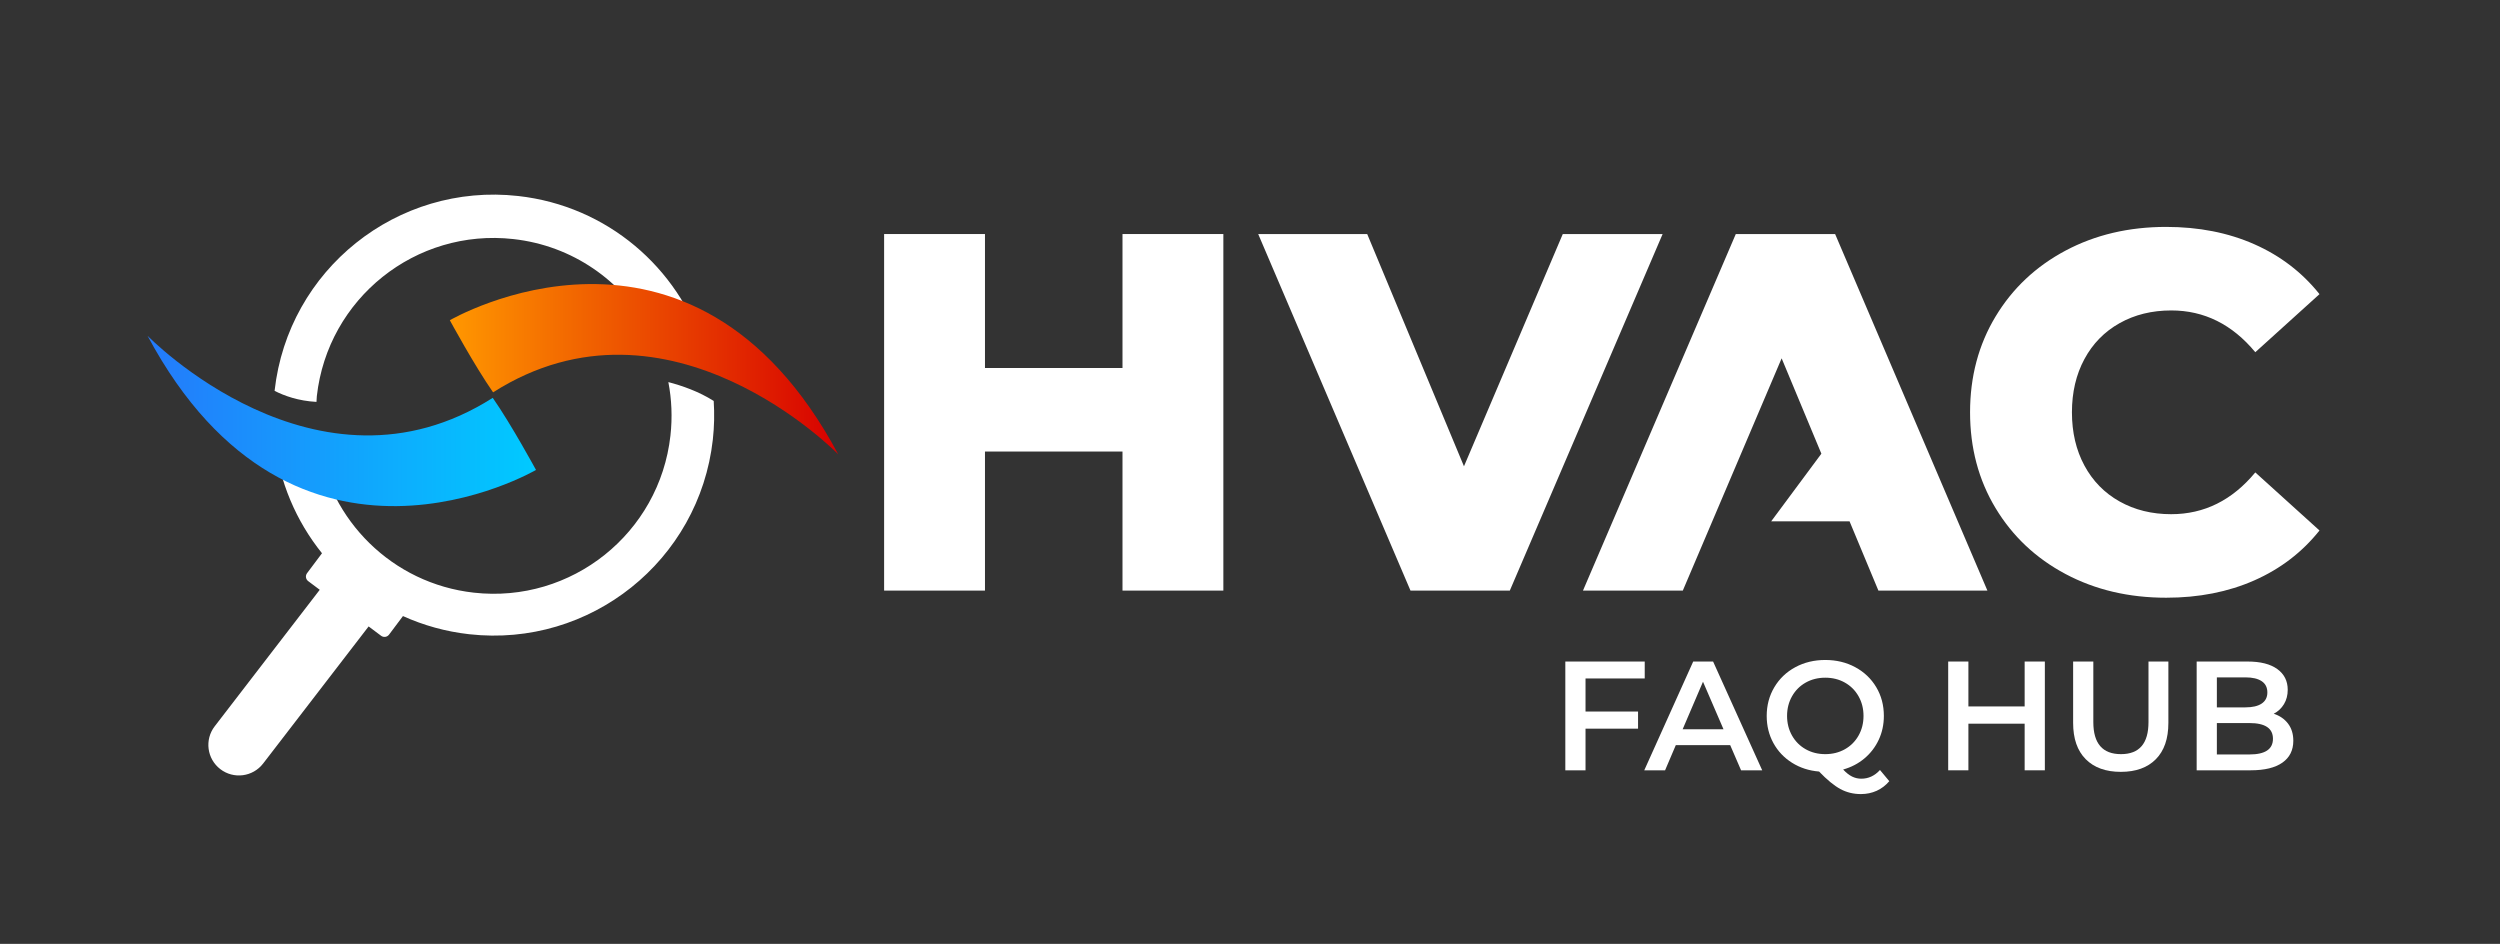
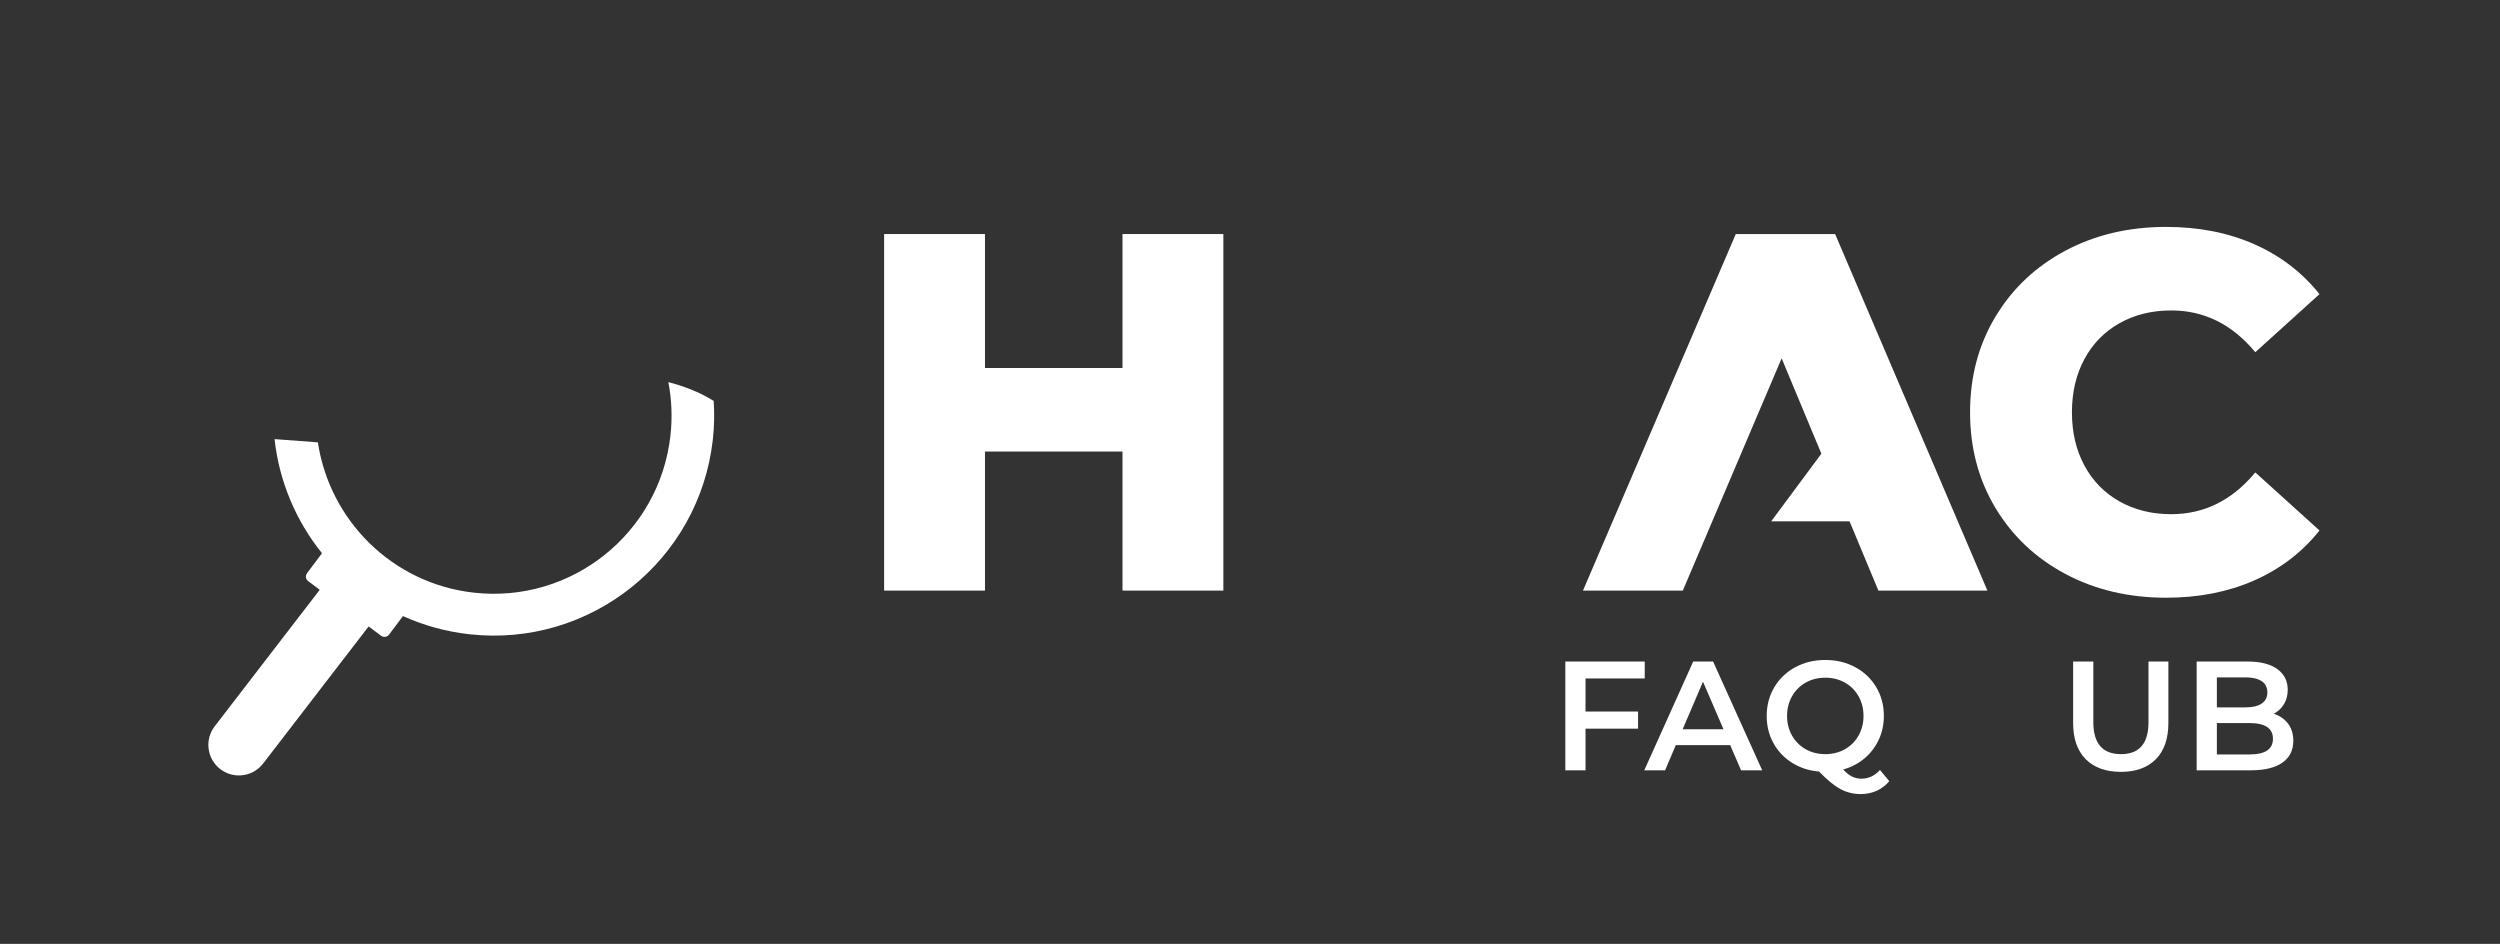
<svg xmlns="http://www.w3.org/2000/svg" id="Capa_1" viewBox="0 0 787.305 297.251">
  <rect x="0" y="0" width="787.305" height="297.251" fill="#333333" stroke="none" />
  <defs>
    <linearGradient id="Degradado_sin_nombre_419" data-name="Degradado sin nombre 419" x1="46.459" y1="132.564" x2="168.796" y2="132.564" gradientUnits="userSpaceOnUse">
      <stop offset="0" stop-color="#247afb" />
      <stop offset="1" stop-color="#00caff" />
    </linearGradient>
    <linearGradient id="Degradado_sin_nombre_863" data-name="Degradado sin nombre 863" x1="141.663" y1="116.283" x2="264" y2="116.283" gradientUnits="userSpaceOnUse">
      <stop offset=".004" stop-color="#ff9700" />
      <stop offset="1" stop-color="#d70000" />
    </linearGradient>
  </defs>
  <g>
    <path d="M499.317,213.665v10.423h16.54v5.383h-16.54v13.115h-6.362v-34.254h25.006v5.334h-18.644Z" fill="#fff" />
    <path d="M544.875,234.658h-17.127l-3.377,7.927h-6.558l15.415-34.254h6.264l15.464,34.254h-6.655l-3.426-7.927ZM542.77,229.666l-6.459-14.974-6.41,14.974h12.869Z" fill="#fff" />
    <path d="M594.984,246.01c-1.143,1.337-2.471,2.349-3.988,3.034-1.517.685-3.173,1.028-4.967,1.028-2.349,0-4.502-.531-6.459-1.591-1.958-1.061-4.192-2.896-6.704-5.505-3.165-.262-6.003-1.182-8.515-2.765-2.513-1.582-4.471-3.653-5.872-6.214-1.403-2.561-2.104-5.408-2.104-8.54,0-3.328.799-6.337,2.397-9.028s3.801-4.796,6.606-6.312c2.806-1.517,5.953-2.276,9.444-2.276s6.639.759,9.444,2.276c2.806,1.517,5.008,3.613,6.606,6.288,1.598,2.675,2.397,5.693,2.397,9.053,0,2.708-.538,5.212-1.614,7.512-1.077,2.3-2.578,4.257-4.502,5.872-1.926,1.615-4.16,2.782-6.704,3.499.945,1.011,1.875,1.745,2.789,2.202.913.457,1.892.685,2.937.685,2.251,0,4.208-.914,5.872-2.74l2.936,3.523ZM564.352,231.648c1.043,1.843,2.479,3.279,4.306,4.306,1.827,1.028,3.882,1.542,6.166,1.542s4.339-.514,6.166-1.542c1.826-1.027,3.262-2.463,4.307-4.306,1.043-1.843,1.565-3.906,1.565-6.19s-.522-4.347-1.565-6.19c-1.045-1.843-2.48-3.279-4.307-4.307-1.827-1.027-3.883-1.542-6.166-1.542s-4.339.514-6.166,1.542c-1.827,1.028-3.263,2.464-4.306,4.307-1.045,1.843-1.566,3.907-1.566,6.19s.521,4.348,1.566,6.19Z" fill="#fff" />
-     <path d="M643.968,208.331v34.254h-6.361v-14.681h-17.714v14.681h-6.362v-34.254h6.362v14.142h17.714v-14.142h6.361Z" fill="#fff" />
    <path d="M656.838,239.086c-2.643-2.658-3.964-6.467-3.964-11.426v-19.329h6.361v19.084c0,6.721,2.903,10.081,8.71,10.081,5.774,0,8.662-3.359,8.662-10.081v-19.084h6.264v19.329c0,4.959-1.313,8.768-3.939,11.426-2.627,2.66-6.305,3.988-11.035,3.988s-8.417-1.329-11.059-3.988Z" fill="#fff" />
    <path d="M720.551,227.88c1.108,1.452,1.663,3.254,1.663,5.407,0,2.969-1.142,5.261-3.425,6.875-2.284,1.615-5.611,2.422-9.983,2.422h-17.029v-34.254h16.051c4.045,0,7.161.791,9.347,2.373,2.186,1.583,3.278,3.76,3.278,6.533,0,1.696-.391,3.197-1.174,4.502-.783,1.305-1.859,2.316-3.229,3.034,1.892.62,3.393,1.656,4.502,3.107ZM698.139,213.322v9.444h9.004c2.218,0,3.922-.399,5.113-1.199,1.19-.799,1.786-1.965,1.786-3.499,0-1.566-.596-2.748-1.786-3.548-1.191-.799-2.896-1.199-5.113-1.199h-9.004ZM715.804,232.651c0-3.295-2.464-4.943-7.389-4.943h-10.276v9.885h10.276c4.925,0,7.389-1.647,7.389-4.942Z" fill="#fff" />
  </g>
  <g>
    <path d="M224.762,126.268c-4.697-2.986-10.042-4.827-14.284-5.937,1.046,5.42,1.303,11.087.657,16.861-3.439,30.75-31.154,52.891-61.905,49.452-25.779-2.883-45.442-22.846-49.121-47.337l-13.641-1.021c1.455,13.399,6.784,25.806,14.934,35.945l-4.704,6.276c-.592.79-.432,1.91.358,2.502l3.638,2.727-33.078,42.987c-3.24,4.21-2.453,10.249,1.758,13.489,4.209,3.239,10.249,2.453,13.488-1.757l33.227-43.18,3.925,2.942c.79.592,1.91.432,2.502-.358l4.383-5.847c6.45,2.913,13.454,4.89,20.868,5.719,38.111,4.262,72.458-23.177,76.719-61.286.46-4.116.529-8.182.276-12.177Z" fill="#fff" />
-     <path d="M99.778,124.74c3.439-30.75,31.155-52.891,61.904-49.452,18.684,2.089,34.144,13.167,42.665,28.415l4.542.508,12.744,5.431c-8.076-25.285-30.348-44.774-58.434-47.915-38.109-4.262-72.456,23.177-76.718,61.286-.003.026-.004.051-.007.076,2.987,1.533,7.464,3.17,13.192,3.479.048-.611.043-1.214.111-1.828Z" fill="#fff" />
  </g>
  <g>
    <polygon points="353.499 115.892 310.189 115.892 310.189 73.704 278.428 73.704 278.428 185.991 310.189 185.991 310.189 142.199 353.499 142.199 353.499 185.991 385.261 185.991 385.261 73.704 353.499 73.704 353.499 115.892" fill="#fff" />
-     <polygon points="492.156 73.704 461.036 146.851 430.56 73.704 396.233 73.704 444.194 185.991 475.473 185.991 523.597 73.704 492.156 73.704" fill="#fff" />
    <polygon points="546.639 73.704 498.514 185.991 529.955 185.991 561.076 112.845 573.59 142.879 557.791 164.172 582.461 164.172 591.552 185.991 625.878 185.991 577.918 73.704 546.639 73.704" fill="#fff" />
    <path d="M683.778,161.93c-6.095,0-11.525-1.337-16.281-4.011-4.759-2.672-8.448-6.442-11.069-11.308-2.621-4.865-3.93-10.452-3.93-16.763s1.309-11.895,3.93-16.763c2.621-4.865,6.31-8.635,11.069-11.308,4.756-2.672,10.186-4.011,16.281-4.011,10.372,0,19.196,4.387,26.467,13.154l20.214-18.287c-5.454-6.842-12.301-12.083-20.534-15.721-8.236-3.634-17.484-5.453-27.75-5.453-11.766,0-22.326,2.487-31.682,7.459-9.357,4.973-16.71,11.898-22.055,20.772-5.347,8.877-8.021,18.928-8.021,30.157s2.674,21.281,8.021,30.157c5.345,8.877,12.698,15.8,22.055,20.772,9.357,4.973,19.917,7.459,31.682,7.459,10.266,0,19.513-1.819,27.75-5.453,8.233-3.634,15.081-8.876,20.534-15.721l-20.214-18.287c-7.271,8.77-16.095,13.154-26.467,13.154Z" fill="#fff" />
  </g>
-   <path d="M46.459,105.737s53.281,54.84,108.718,19.551c5.945,8.551,13.619,22.706,13.619,22.706,0,0-75.975,44.462-122.337-42.257Z" fill="url(#Degradado_sin_nombre_419)" />
-   <path d="M264,143.109s-53.281-54.84-108.718-19.551c-5.945-8.551-13.619-22.706-13.619-22.706,0,0,75.975-44.462,122.337,42.257Z" fill="url(#Degradado_sin_nombre_863)" />
</svg>